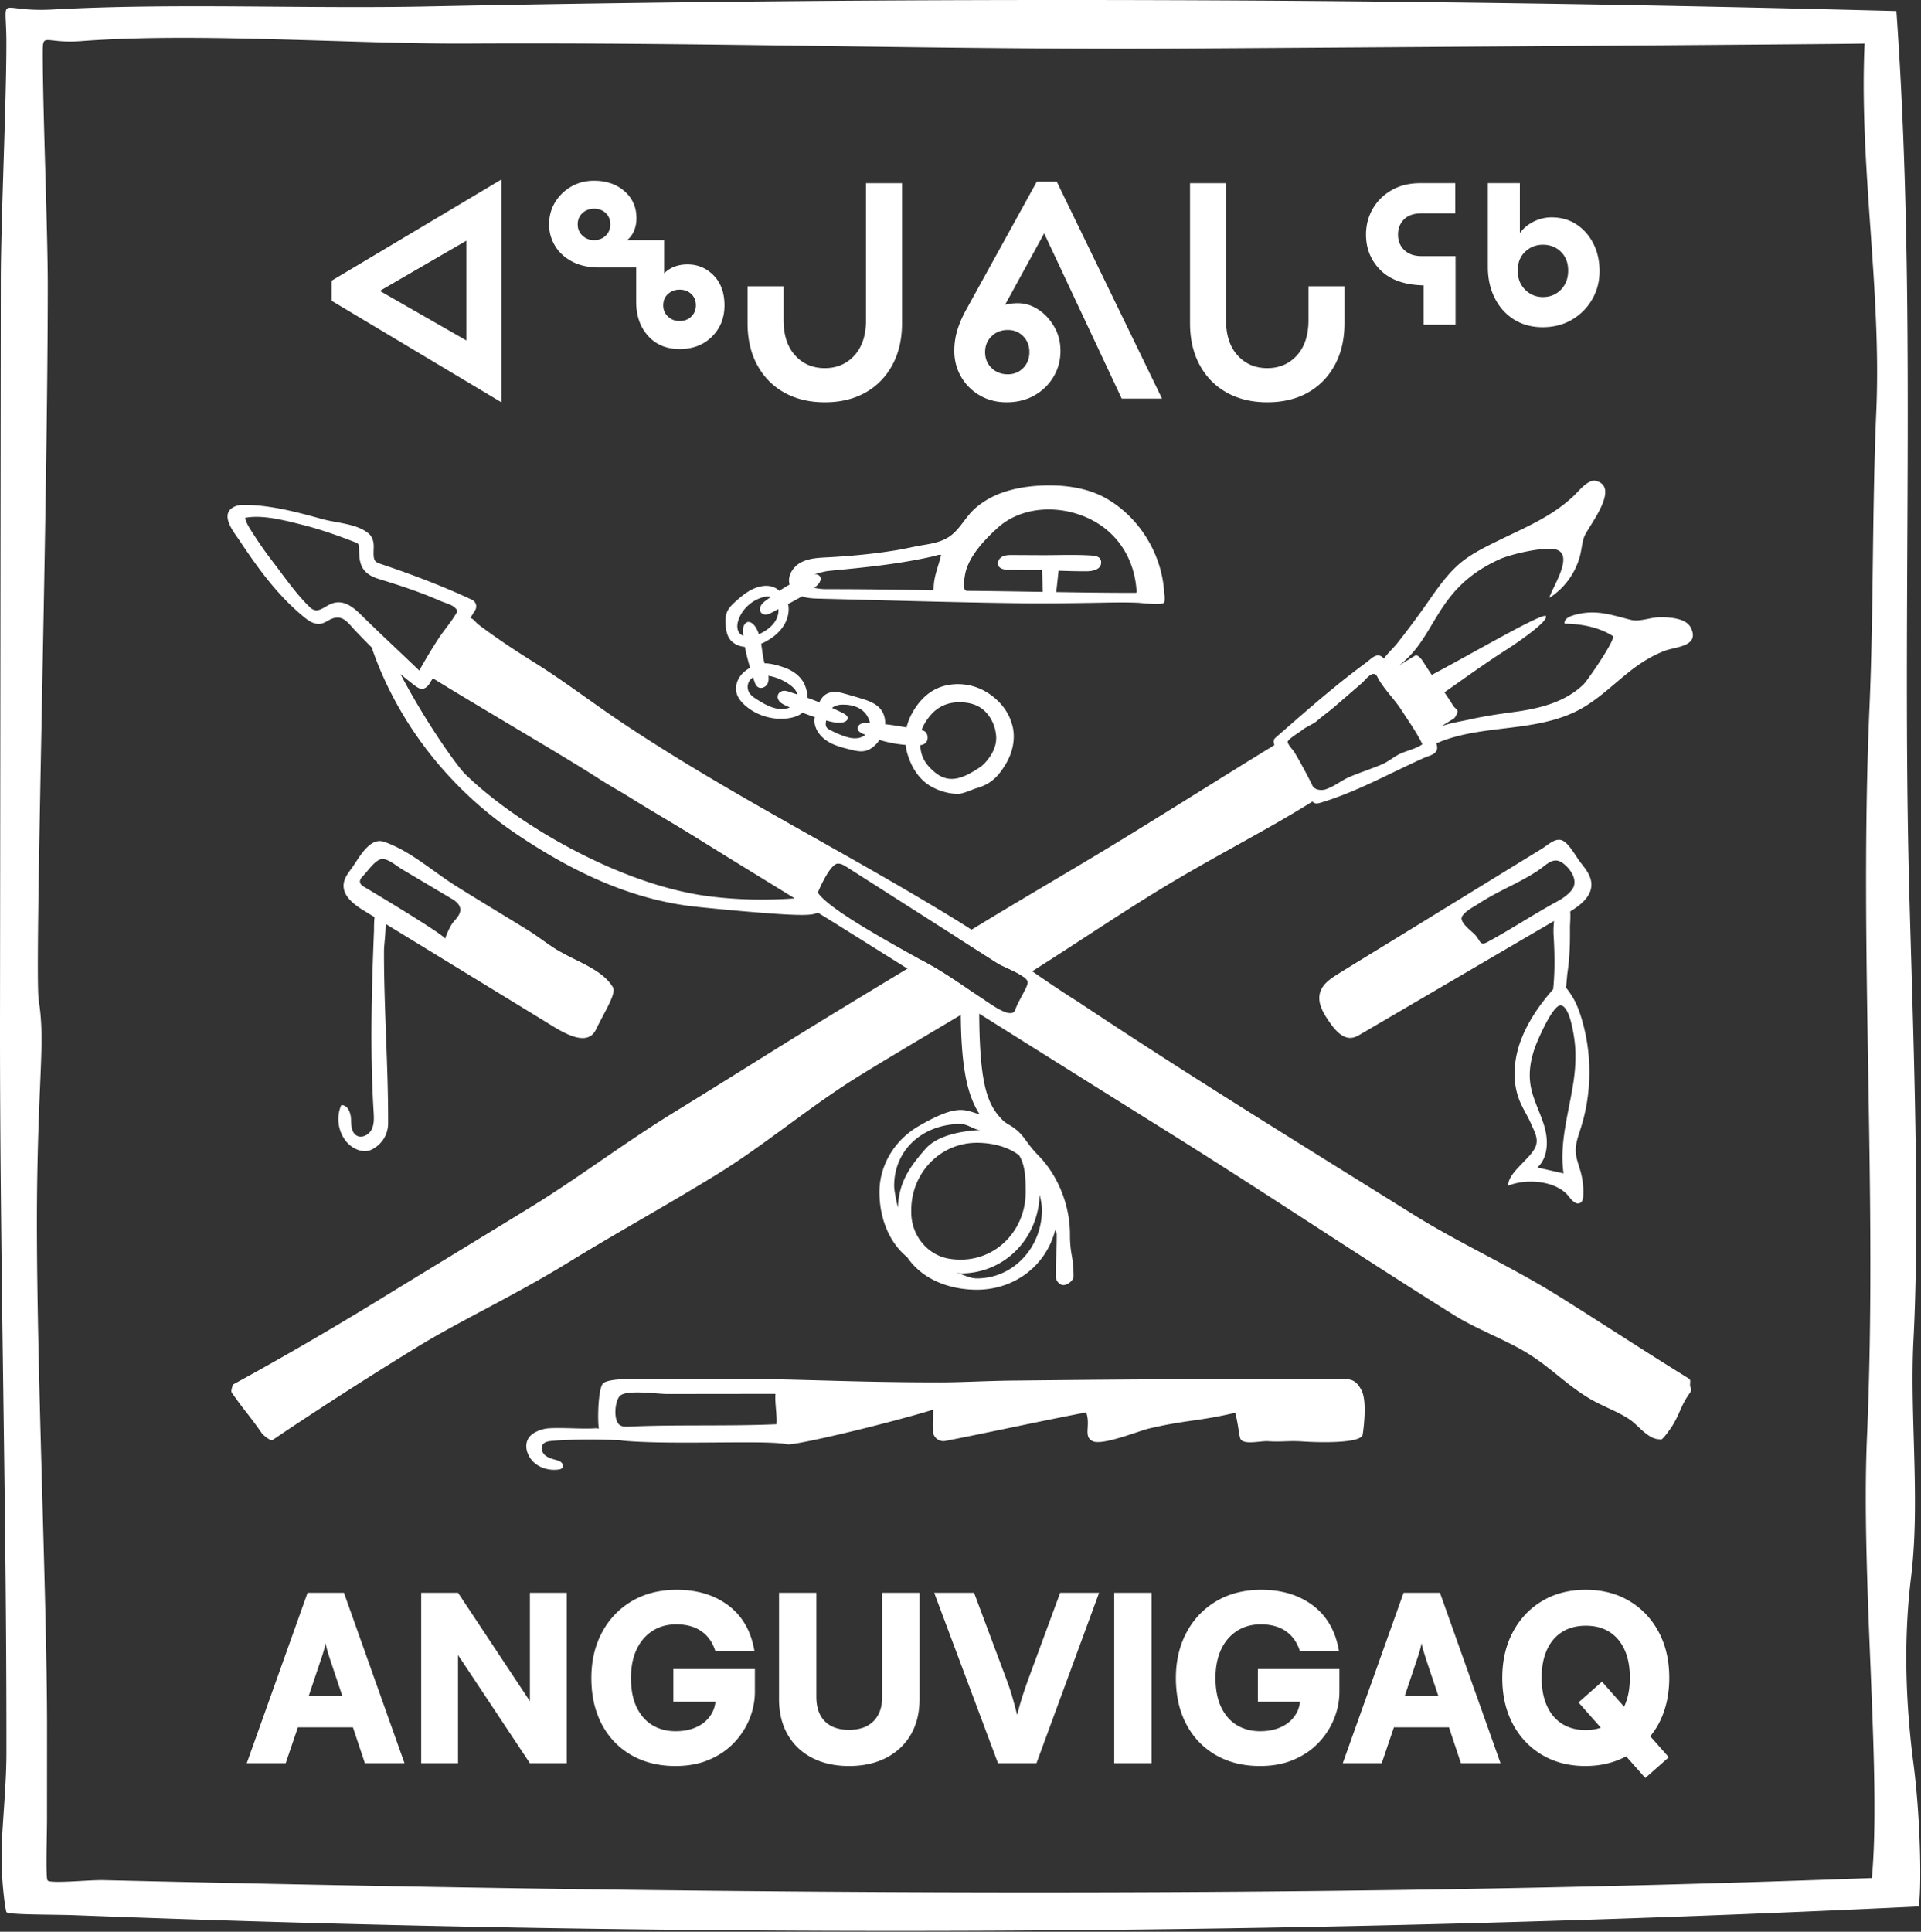
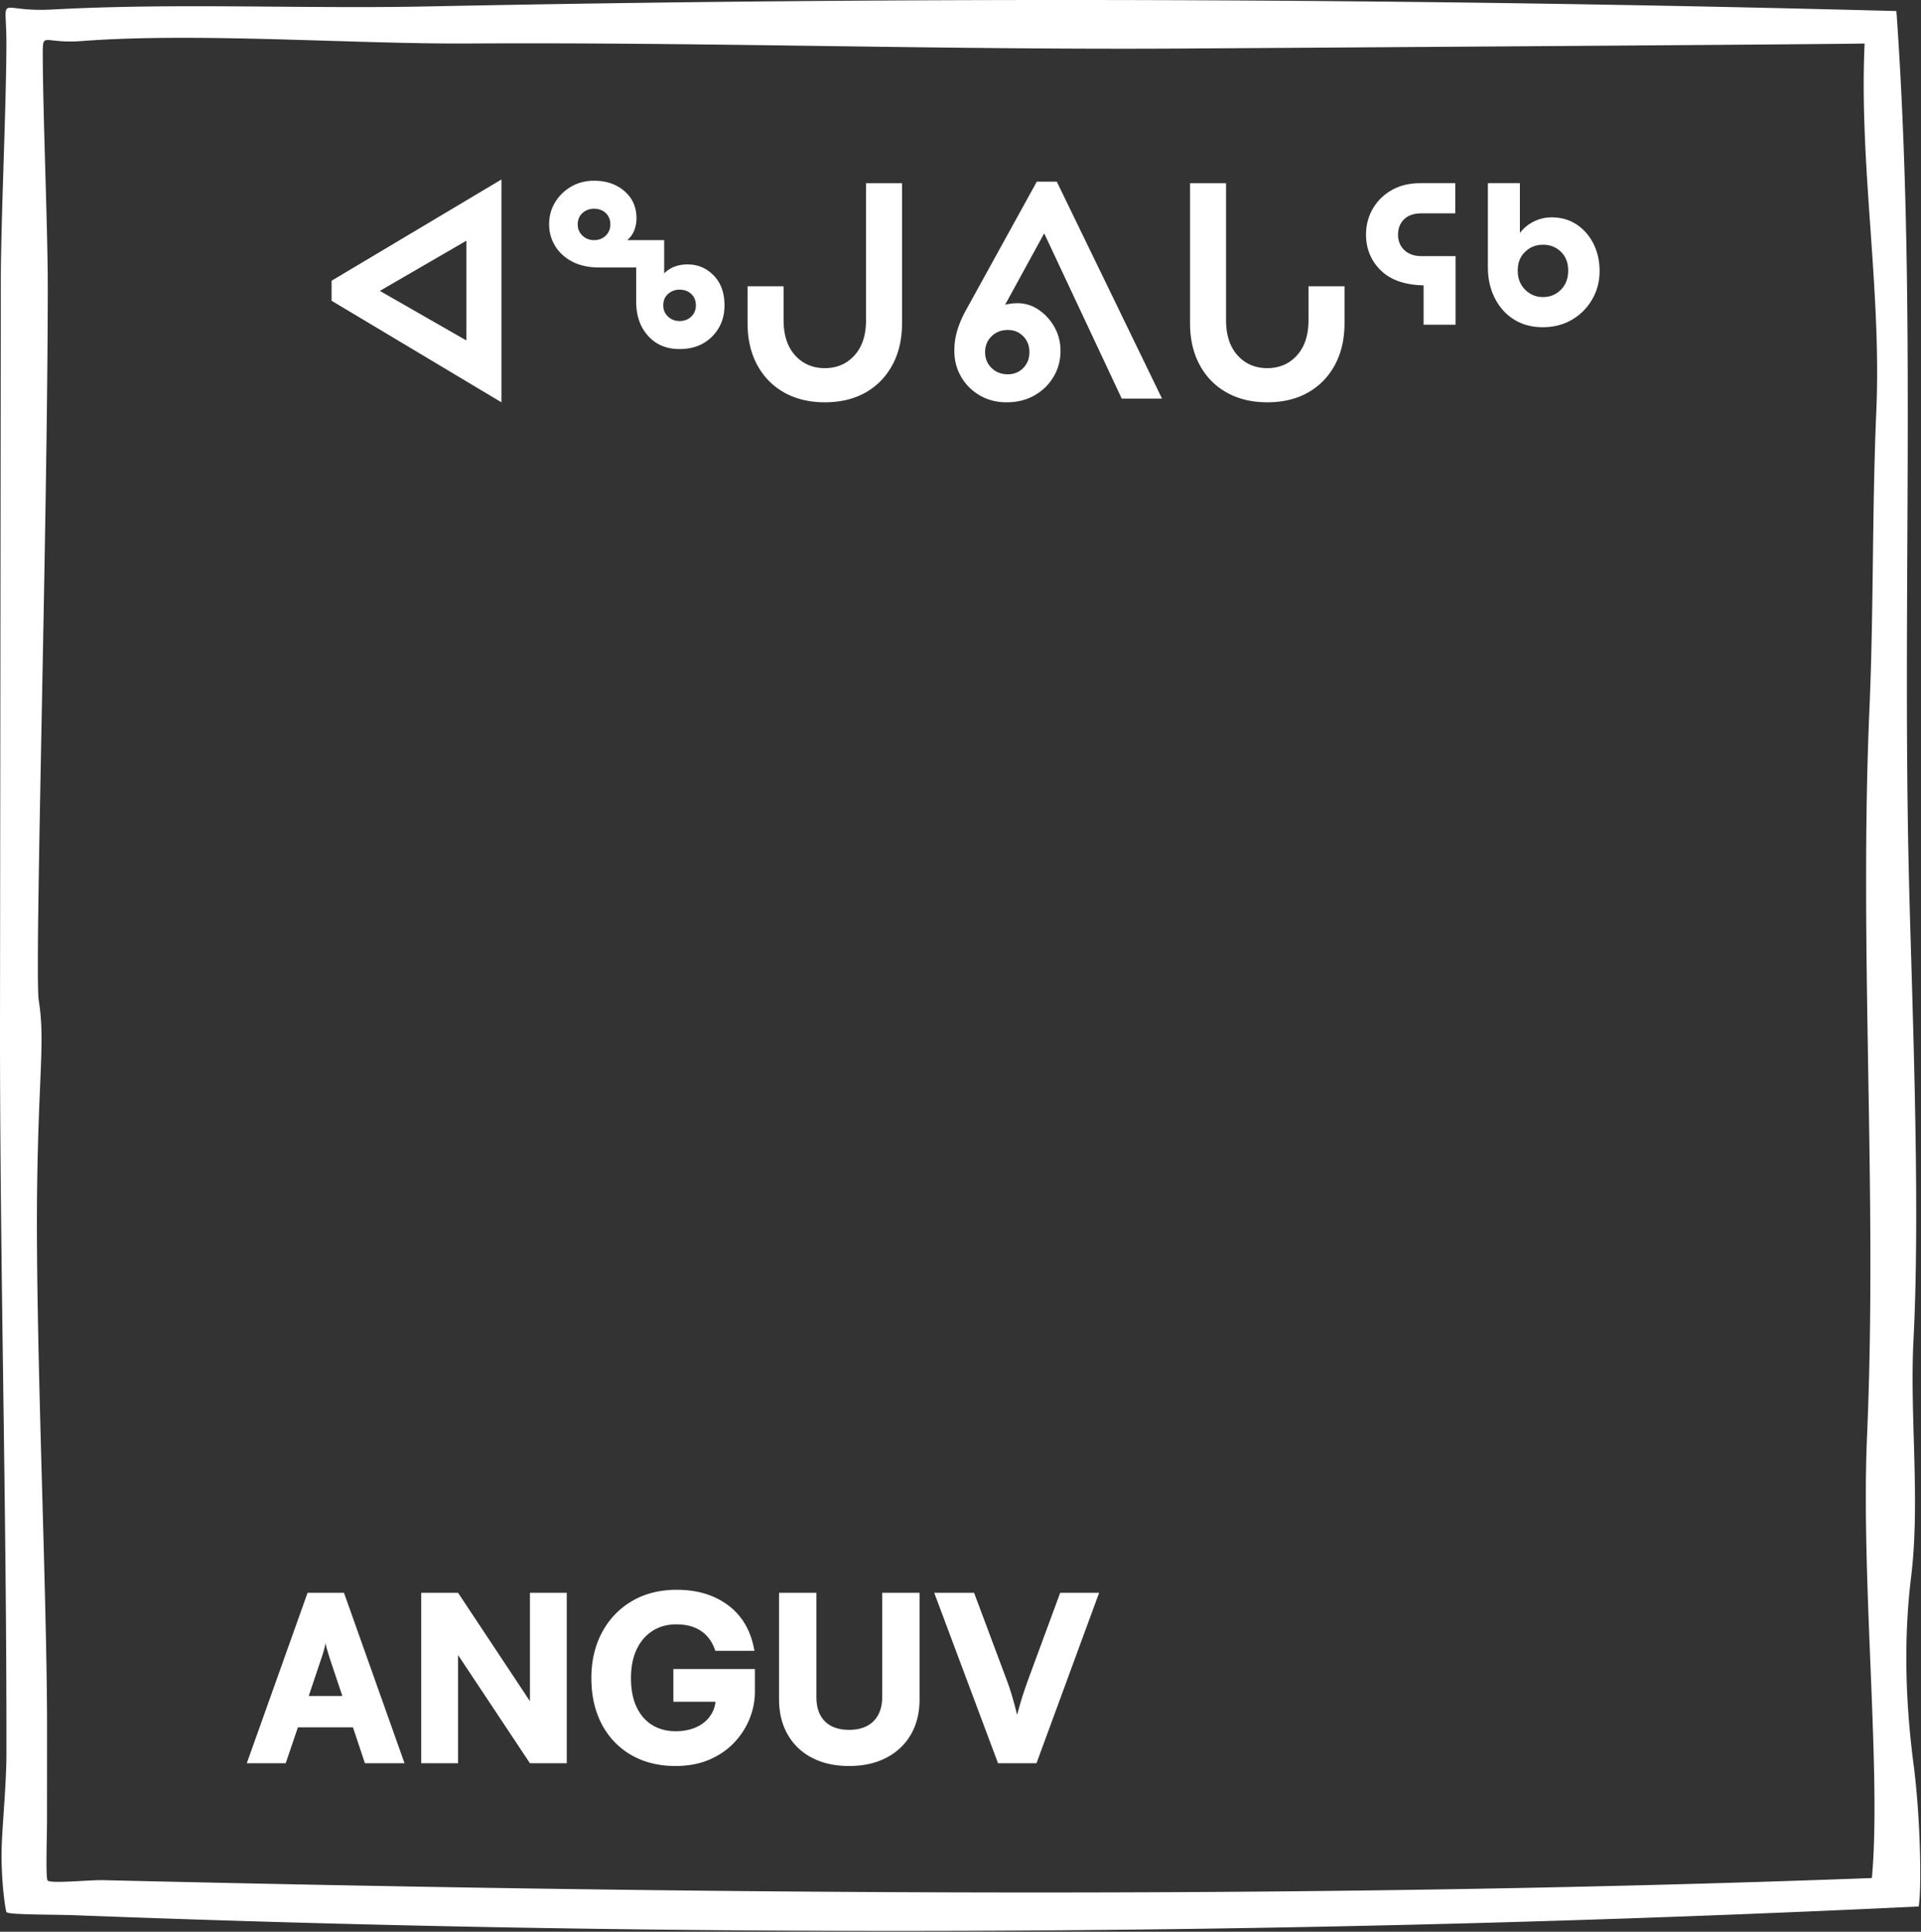
<svg xmlns="http://www.w3.org/2000/svg" viewBox="0 0 1097 1103" xml:space="preserve" style="fill-rule:evenodd;clip-rule:evenodd;stroke-linejoin:round;stroke-miterlimit:2">
  <rect x="0" y="0" width="1097" height="1103" fill="#333333" stroke="none" />
  <path d="M1071.48 234.842c-2.45 56.579-1.46 113.058-3.91 169.637-6.03 138.834 4.64 276.842-1.39 415.675-3.57 82.384 8.29 192.596 2.77 252.176-334.65 12.51-675.104 9.05-1009.891 1.22-8.471-.19-30.159 2.14-31.867.17-1.188-1.37-.346-24.82-.342-35.05l.025-51.866c.038-77.195-6.766-223.25-5.671-308.441.855-66.184 4.609-84.059.925-107.15-2.512-15.746 5.084-270.271 5.15-407.446.017-33.333-2.85-100.079-2.85-133.396 0-12.471.663-5.304 22.109-6.929 66.283-5.017 154.575 1.775 221.058 1.387 136.675-.795 269.896 3.68 406.571 2.884 33.871-.196 390.633-2.538 390.633-2.884-3.2 69.825 9.71 140.18 6.68 210.013m21.25 772.368c-4.59-35.176-5.71-71.481-1.39-106.689 5.34-43.55-.88-91.975 1.39-135.787 4.15-80.367-1.23-200.925-2.77-270.192-3.61-162.667 4.53-325.933-7-488.233a17945.228 17945.228 0 0 0-839.376-2.625C173.425 5.109 100.059 1.6 29.984 5.429-2.641 7.213 3.688-5.033 3.654 24.829 3.617 60 .5 125.609.463 160.784.309 300.888.154 440.996.004 581.104-.15 721.213 3.829 860.959 3.675 1001.06c-.016 16.15-1.804 34.37-2.596 50.49-.937 19.07 1.855 38.25 2.575 40.18.634 1.69 26.509 1.35 39.417 1.85a12247.383 12247.383 0 0 0 1052.609-5c1.67-9.32 1.2-49.5-2.95-81.37" style="fill:#fff;fill-rule:nonzero" />
  <path d="m216.938 166.096 49.375 28.292v-56.934l-49.375 28.642Zm-27.583 5.625v-11.425l96.987-57.808v127.216l-96.987-57.983ZM426.911 184.545v-21.087h20.559v19.329c0 8.554 2.196 15.262 6.587 20.121 4.392 4.862 10.046 7.291 16.954 7.291 6.913 0 12.567-2.429 16.959-7.291 4.391-4.859 6.587-11.567 6.587-20.121v-78.188h20.559v79.946c0 9.138-1.842 17.104-5.534 23.896-3.691 6.796-8.816 12.038-15.375 15.729-6.562 3.692-14.291 5.534-23.196 5.534-8.783 0-16.487-1.842-23.104-5.534-6.621-3.691-11.771-8.933-15.462-15.729-3.692-6.792-5.534-14.758-5.534-23.896m-48.145-10.187c0 2.575.904 4.716 2.725 6.412 1.812 1.7 4.012 2.546 6.587 2.546 2.692 0 4.917-.846 6.675-2.546 1.758-1.696 2.638-3.837 2.638-6.412 0-2.696-.88-4.863-2.638-6.504-1.758-1.638-3.983-2.463-6.675-2.463-2.575 0-4.775.825-6.587 2.463-1.821 1.641-2.725 3.808-2.725 6.504m-48.846-46.213c0 2.575.904 4.717 2.721 6.413 1.816 1.7 4.012 2.546 6.591 2.546 2.696 0 4.921-.846 6.679-2.546 1.75-1.696 2.63-3.838 2.63-6.413 0-2.696-.88-4.862-2.63-6.504-1.758-1.637-3.983-2.462-6.679-2.462-2.579 0-4.775.825-6.591 2.462-1.817 1.642-2.721 3.808-2.721 6.504m33.383 44.104v-19.508h-20.908c-6.209 0-11.45-1.137-15.729-3.425-4.275-2.283-7.525-5.3-9.75-9.05-2.23-3.746-3.338-7.787-3.338-12.121 0-4.683 1.142-8.904 3.425-12.65 2.283-3.75 5.358-6.733 9.225-8.966 3.867-2.221 8.2-3.334 13.004-3.334 7.029 0 12.825 1.992 17.396 5.971 4.567 3.983 6.85 9.142 6.85 15.463 0 2.345-.408 4.6-1.229 6.766-.821 2.171-2.167 4.071-4.042 5.709h21.084v18.979c3.4-3.396 7.85-5.1 13.354-5.1 5.858 0 10.837 2.112 14.937 6.329s6.15 9.9 6.15 17.046c0 7.146-2.371 13.087-7.116 17.833-4.746 4.746-10.925 7.117-18.538 7.117-7.496 0-13.504-2.521-18.012-7.559-4.509-5.033-6.763-11.533-6.763-19.5M562.556 201.061c0 3.633 1.229 6.654 3.691 9.05 2.459 2.404 5.563 3.604 9.309 3.604 3.516 0 6.441-1.2 8.787-3.604 2.342-2.396 3.513-5.417 3.513-9.05 0-3.629-1.171-6.646-3.513-9.046-2.346-2.4-5.271-3.604-8.787-3.604-3.746 0-6.85 1.204-9.309 3.604-2.462 2.4-3.691 5.417-3.691 9.046m-17.571-.7c0-4.1.554-7.996 1.671-11.687 1.108-3.688 2.72-7.467 4.829-11.33l40.591-73.625h11.417l60.096 123.875h-23.017l-44.279-94.354-22.317 40.763a29.682 29.682 0 0 1 7.205-.879c4.216 0 8.17 1.233 11.858 3.691 3.692 2.459 6.708 5.742 9.05 9.838 2.346 4.104 3.517 8.671 3.517 13.708 0 5.388-1.317 10.308-3.955 14.758-2.637 4.45-6.266 7.996-10.891 10.634-4.634 2.633-9.929 3.95-15.904 3.95-5.742 0-10.867-1.317-15.375-3.95-4.509-2.638-8.055-6.184-10.63-10.634-2.579-4.45-3.866-9.37-3.866-14.758M679.581 184.545v-79.946h20.562v78.188c0 8.554 2.192 15.262 6.588 20.121 4.391 4.862 10.041 7.291 16.954 7.291 6.908 0 12.566-2.429 16.954-7.291 4.396-4.859 6.592-11.567 6.592-20.121v-19.329h20.558v21.087c0 9.138-1.846 17.104-5.533 23.896-3.692 6.796-8.817 12.038-15.38 15.729-6.558 3.692-14.287 5.534-23.191 5.534-8.784 0-16.488-1.842-23.104-5.534-6.621-3.691-11.775-8.933-15.463-15.729-3.692-6.792-5.537-14.758-5.537-23.896M866.71 154.499c0 4.455 1.404 8.084 4.217 10.892 2.812 2.813 6.208 4.221 10.192 4.221 4.095 0 7.525-1.408 10.279-4.221 2.75-2.808 4.129-6.437 4.129-10.892 0-4.45-1.379-8.02-4.129-10.716-2.754-2.696-6.184-4.042-10.279-4.042-3.984 0-7.38 1.346-10.192 4.042-2.813 2.696-4.217 6.266-4.217 10.716m-17.046-1.933v-47.971h18.275v28.467c2.109-2.808 4.771-5.008 7.996-6.588 3.217-1.579 6.588-2.37 10.104-2.37 5.388 0 10.13 1.345 14.234 4.041 4.096 2.692 7.321 6.354 9.662 10.984 2.342 4.625 3.513 9.866 3.513 15.72 0 5.859-1.404 11.217-4.217 16.08-2.812 4.862-6.65 8.729-11.508 11.6-4.863 2.866-10.454 4.304-16.779 4.304-6.209 0-11.659-1.467-16.342-4.396-4.688-2.925-8.346-7-10.983-12.213-2.634-5.212-3.955-11.095-3.955-17.658m-69.579-18.625c0-5.387 1.288-10.304 3.867-14.762 2.575-4.446 6.175-7.992 10.804-10.625 4.629-2.638 10.046-3.959 16.254-3.959h20.029v17.221h-19.15c-4.454 0-7.82 1.146-10.104 3.429-2.283 2.284-3.425 5.184-3.425 8.696 0 3.633 1.2 6.588 3.6 8.871 2.4 2.287 5.713 3.433 9.929 3.433h19.325v39.179h-18.27v-22.491c-10.78-.229-18.95-3.104-24.513-8.609-5.562-5.504-8.346-12.3-8.346-20.383M176.303 968.377l6.971-20.779a86.585 86.585 0 0 0 1.641-5.192c.484-1.717.813-3.137.988-4.279.175 1.142.529 2.587 1.054 4.342a374.982 374.982 0 0 0 1.579 5.129l6.967 20.779h-19.2Zm-.659-58.921-34.72 97.324h22.225l6.975-20.511h31.433l6.837 20.511h22.621l-34.587-97.324h-20.784ZM302.619 971.35l-41.038-61.891H240.54v97.321h21.041v-61.776l41.038 61.776h21.042v-97.321h-21.042v61.891ZM384.532 971.669h24.059c-.234 1.916-.675 3.712-1.434 5.325-1.758 3.729-4.496 6.575-8.225 8.55-3.725 1.975-8.087 2.958-13.087 2.958-4.996 0-9.4-1.138-13.213-3.417-3.816-2.283-6.821-5.679-9.016-10.196-2.188-4.516-3.288-10.104-3.288-16.77 0-6.313 1.075-11.746 3.225-16.309 2.146-4.558 5.171-8.087 9.079-10.587 3.896-2.5 8.434-3.746 13.609-3.746 5.7 0 10.433 1.292 14.204 3.875 3.771 2.587 6.446 6.337 8.025 11.246h22.358c-1.929-11.221-6.862-19.834-14.796-25.846-7.937-6-17.779-9.008-29.525-9.008-9.825 0-18.396 2.175-25.716 6.512-7.321 4.342-13 10.304-17.03 17.888-4.037 7.583-6.05 16.241-6.05 25.975 0 10.087 1.992 18.895 5.98 26.437 3.991 7.542 9.604 13.396 16.837 17.564 7.238 4.16 15.629 6.24 25.188 6.24 7.275 0 13.72-1.2 19.333-3.62 5.612-2.4 10.346-5.651 14.204-9.726 3.858-4.079 6.796-8.637 8.813-13.683 2.016-5.042 3.025-10.146 3.025-15.317v-13.02h-46.559v18.675ZM503.807 968.771c0 5.967-1.646 10.613-4.933 13.946-3.288 3.329-7.954 4.996-14.004 4.996-5.967 0-10.567-1.621-13.809-4.867-3.25-3.241-4.866-7.933-4.866-14.075v-59.312h-21.313v60.762c0 7.717 1.646 14.446 4.934 20.188 3.291 5.742 7.933 10.171 13.945 13.281 6.005 3.12 13.042 4.67 21.109 4.67 8.154 0 15.254-1.58 21.304-4.73 6.054-3.16 10.721-7.584 14.012-13.284 3.288-5.7 4.93-12.408 4.93-20.125v-60.762h-21.309v59.312ZM587.291 958.648a288.218 288.218 0 0 0-3.092 8.941c-1.008 3.071-2.129 6.93-3.354 11.575-1.054-4.208-2.062-7.933-3.025-11.179a133.764 133.764 0 0 0-3.154-9.337l-18.417-49.192h-22.754l36.434 97.324h21.962l35.775-97.324h-22.229l-18.146 49.192Z" style="fill:#fff;fill-rule:nonzero" />
-   <path style="fill:#fff" d="M636.296 909.459H657.6v97.325h-21.304z" />
-   <path d="M718.338 971.669h24.058c-.233 1.916-.675 3.712-1.433 5.325-1.759 3.729-4.496 6.575-8.225 8.55-3.725 1.975-8.088 2.958-13.088 2.958-4.996 0-9.4-1.138-13.212-3.417-3.817-2.283-6.821-5.679-9.017-10.196-2.187-4.516-3.287-10.104-3.287-16.77 0-6.313 1.075-11.746 3.225-16.309 2.145-4.558 5.17-8.087 9.079-10.587 3.896-2.5 8.433-3.746 13.608-3.746 5.7 0 10.433 1.292 14.204 3.875 3.771 2.587 6.446 6.337 8.025 11.246h22.359c-1.93-11.221-6.863-19.834-14.796-25.846-7.938-6-17.779-9.008-29.525-9.008-9.825 0-18.396 2.175-25.717 6.512-7.321 4.342-13 10.304-17.029 17.888-4.038 7.583-6.05 16.241-6.05 25.975 0 10.087 1.992 18.895 5.979 26.437 3.992 7.542 9.604 13.396 16.838 17.564 7.237 4.16 15.629 6.24 25.187 6.24 7.275 0 13.721-1.2 19.333-3.62 5.613-2.4 10.346-5.651 14.205-9.726 3.858-4.079 6.795-8.637 8.812-13.683 2.017-5.042 3.025-10.146 3.025-15.317v-13.02h-46.558v18.675ZM802.196 968.377l6.971-20.779a90.379 90.379 0 0 0 1.642-5.192c.483-1.717.812-3.137.991-4.279.175 1.142.525 2.587 1.05 4.342a374.982 374.982 0 0 0 1.579 5.129l6.967 20.779h-19.2Zm-.658-58.921-34.721 97.324h22.229l6.971-20.511h31.433l6.838 20.511h22.625l-34.596-97.324h-20.779ZM905.639 987.843c-5.263 0-9.78-1.183-13.546-3.55-3.771-2.367-6.667-5.787-8.684-10.258-2.016-4.475-3.025-9.821-3.025-16.046s1.009-11.554 3.025-15.979c2.017-4.429 4.913-7.829 8.684-10.192 3.766-2.371 8.283-3.554 13.546-3.554 5.262 0 9.754 1.183 13.479 3.554 3.729 2.363 6.6 5.763 8.621 10.192 2.012 4.425 3.02 9.754 3.02 15.979 0 6.142-1.008 11.442-3.02 15.912-.092.2-.205.371-.3.563l-12.592-14.242-13.417 11.842 12.767 14.437c-2.592.859-5.421 1.342-8.558 1.342m41.562-3.617c4.029-7.583 6.05-16.329 6.05-26.237 0-9.908-2.021-18.633-6.05-26.171-4.033-7.546-9.625-13.442-16.771-17.692-7.146-4.254-15.454-6.383-24.921-6.383-9.383 0-17.65 2.129-24.791 6.383-7.15 4.25-12.742 10.171-16.771 17.755-4.038 7.587-6.05 16.329-6.05 26.237 0 9.913 1.996 18.638 5.983 26.175 3.992 7.542 9.554 13.438 16.7 17.697 7.15 4.25 15.413 6.37 24.796 6.37 8.742 0 16.467-1.89 23.267-5.52l10.933 12.36 13.413-11.83-10.584-11.977c1.763-2.217 3.404-4.554 4.796-7.167M579.845 576.416c-1.871 5.741-12.375-1.992-17.254-5.134-10.634-6.854-20.821-14.45-31.9-20.558-29.55-16.3-57.517-32.1-63.655-41.029 1.334-3.354 7.238-16.45 11.434-16.571 1.891-.05 3.608 1.004 5.2 2.017 22.904 14.608 45.808 29.22 68.712 43.829 5.804 3.704 11.613 7.408 17.421 11.108 3.475 2.217 17.013 6.933 17.079 10.85.042 2.683-5.466 10.671-7.037 15.488m-51.2 79.458c-8.959 10.137-15.409 19.133-15.875 33.654-.65-2.787-2.142-9.425-2.142-12.404 0-21.071 16.908-35.354 37.979-35.354 4.188 0 7.742 3.604 11.717 3.416-11.342.534-24.933 3.059-31.679 10.688m53.3 3.746c3.687 5.875 3.771 13.725 3.771 21.158 0 21.071-16.042 38.458-37.109 38.458a43.01 43.01 0 0 1-5.921-.42c-12.883-1.817-22.195-13.3-22.287-26.309 0-.521-.004-1.046-.004-1.571 0-21.07 16.425-38.429 37.496-38.429 8.67 0 17.633 2.225 24.054 7.113m11.779 22.566c.65 2.788 1.279 5.767 1.279 8.75 0 21.067-16.042 39.009-37.112 39.009-4.192 0-7.942-2.167-11.717-3.417.9.05 1.517.579 2.433.579 25.159 0 44.321-19.954 45.117-44.921m-189.15-170.45c-49.967-6.433-109.25-40.75-139.042-69.845-4.025-3.934-21.675-28.18-36.821-57 2.725 2.287 5.492 4.533 8.367 6.67 1.163.863 2.442 1.755 3.888 1.75 1.883-.033 3.391-1.491 4.354-3.054.616-.996 1.246-1.996 1.862-2.991 26 16.137 75.384 44.775 94.367 57.079 6.108 3.962 12.512 7.437 18.687 11.291 12.68 7.917 25.667 15.334 38.342 23.25 18.367 11.467 36.854 22.746 55.296 34.096-16.429 1.179-32.958.859-49.3-1.246M206.503 351.353c-3.487-3.45-7.775-7.254-12.787-7.437-.988-.038-2 .066-3.042.341-5.5 1.45-8.963 7.084-13.821 2.375-7.833-7.604-14.812-17.771-21.458-26.433a205.916 205.916 0 0 1-10.184-14.483c-1.766-2.759-4.733-6.934-5.204-10.042 9.934-1.942 22.717 1.487 32.367 3.9 10.467 2.621 20.662 6.221 30.704 10.142.571.225 1.175.475 1.529.979.338.487.379 1.116.404 1.712.213 4.667-.083 9.425 3.063 13.263 2.087 2.55 5.237 3.983 8.387 4.95 11.946 3.662 23.696 7.5 35.155 12.558 2.254.996 6.42 2.033 8.154 3.771 1.996 2.004 1.612 1.958-.146 4.771-2.833 4.537-6.396 8.571-9.313 13.054a301.148 301.148 0 0 0-10.879 18.112c-10.921-10.566-22.116-20.85-32.929-31.533M965.32 791.974c-.584-1.221.483-3.979-.667-4.688-25.162-15.525-49.862-31.787-74.946-47.445-27.029-16.875-55.837-29.646-82.866-46.521-63.771-39.817-129.138-79.942-191.45-121.484-23.463-14.65-46.275-32.366-69.85-46.837-63.846-39.183-129.588-71.642-191.363-113.079-15.983-10.721-32.467-23.313-48.787-33.504-11.025-6.88-21.73-13.942-32.109-21.767-1.512-1.142-2.858-3.383-4.691-3.783.916-1.467 1.825-2.938 2.741-4.405a4.17 4.17 0 0 0-1.762-5.979c-14.888-7-32.384-13.871-52.004-20.433-3.859-1.288-4.459-2-4.15-8.946.141-3.208-.384-6.383-2.971-8.546-6.692-5.591-18.096-5.887-26.317-8.154-14.2-3.912-29.104-7.95-43.921-8.121-2.033-.021-4.129.046-5.996.863-9.575 4.171-.483 14.854 2.825 19.829 10.609 15.946 21.763 31.275 36.717 43.462 2.333 1.905 5.125 3.83 8.271 3.805 3.237-.03 5.242-2.238 8.221-3.205 5.741-1.87 8.696 2.842 12.133 6.48a485.016 485.016 0 0 0 10.121 10.395c.112.725.346 1.45.592 2.138 15.245 42.554 44.512 79.021 81.812 104.171 32.954 22.216 65.067 36.816 99.488 41.183 3.712.475 39.345 4.079 56.808 4.85 8.954.396 13.579.175 15.779-1.192 2.313 1.434 4.642 2.842 6.95 4.284 25.363 15.837 50.683 31.733 76.008 47.629-.758.65-1.283 1.479-1.283 2.433 0 33.592 3.592 49.784 10.783 60.842-8.395-2.246-12.058-6.558-35.054 6.887-13.166 7.7-21.95 21.642-22.141 36.892-.192 14.813 5.216 29.175 15.883 37.863 8.367 12.42 23.696 18.529 39.767 18.529 21.77 0 39.716-14.079 44.775-34.309.041.875.808 1.842.808 2.717 0 12.004-.575 12.004-.575 24.008 0 2.305 2.092 4.938 4.392 4.938 2.304 0 5.783-2.633 5.783-4.938 0-12.004-2.046-12.004-2.046-24.008 0-16.779-6.883-33.579-17.733-44.746-5.534-5.7-6.334-7.733-9.463-11.571-2.133-2.612-4.816-4.72-7.754-6.379-1.242-.704-2.612-1.633-3.733-2.787-8.4-8.642-12.904-19.592-13.142-60.567 35.938 22.554 71.871 45.113 107.858 67.579 54.946 34.304 108.725 70.467 163.667 104.771 12.613 7.875 29.55 14.033 42.158 21.908 13.071 8.163 21.871 17.85 35.15 25.7 7.234 4.28 15.488 7.038 22.492 11.684 4.988 3.308 10.438 11.196 16.829 11.371.596.016 1.025.266 1.496.062 1.246-.546 5.292-6.346 6.013-7.496 4.625-7.412 4.666-11.05 9.616-18.229 1.154-1.679 1.721-2.321.838-4.154M648.919 338.337c-.159.159-.409.167-.634.167-15.029 0-30.062-.196-45.096-.429.446-4.071.888-8.142 1.334-12.213 5.271.171 10.55.346 15.825.321 3.35-.012 8.729-.808 8.475-5.358-.184-3.209-3.496-3.513-6.084-3.671-9.333-.563-18.825-.129-28.175-.171-5.454-.025-10.908-.054-16.362-.079-2.021-.008-4.142.004-5.917.971-1.775.962-3.025 3.216-2.175 5.05.942 2.029 3.634 2.366 5.867 2.412 6.367.138 12.733.204 19.1.2.142 4.142.287 8.284.429 12.421-14.283-.229-28.567-.475-42.85-.612-.442-.005-.912-.017-1.279-.263-1.858-1.229-.292-9.433.279-11.35 2.796-9.362 10.925-17.862 18.029-24.308 14.954-13.571 38.913-13.275 55.867-3.404 14.542 8.462 22.562 23.125 23.512 39.654.017.233.017.496-.145.662m-115.717-2.675c-.004.496-.058 1.096-.5 1.313-.188.091-.408.091-.617.087a2812.241 2812.241 0 0 0-60.716-.675c-1.384-.012-4.138-.204-6.4-.783.529-.438 1.091-.838 1.595-1.304 1.488-1.375 3.175-3.963 1.18-5.721-.725-.642-1.709-.733-2.709-.625 2.484-.913 6.738-1.838 8.334-1.992 20.22-1.946 39.829-3.821 59.637-8.329 1.433-.329 3-1.1 4.438-.779-1.459 6.362-4.184 12.108-4.242 18.808m-91.317 20.217c-1.887 2.412-4.466 4.204-7.179 5.629-.429.225-.871.425-1.312.625-.488-1.429-1.1-2.817-1.909-4.092-1.441-2.266-4.508-4.579-6.483-1.208-.792 1.35-.779 3.017-.679 4.579.037.55.15 1.088.2 1.634-.884-.359-1.684-.884-2.275-1.63-1.646-2.058-1.363-5.066-.496-7.554.804-2.312 2.071-4.45 3.662-6.304 2.805-3.254 6.63-5.654 10.809-6.671 1.562-.379 2.721-.487 3.908.025-.825.604-1.687 1.163-2.508 1.779-1.188.9-2.409 1.85-3.104 3.171-.7 1.317-.73 3.113.329 4.163.787.783 2.012.991 3.112.808 1.096-.187 2.104-.712 3.088-1.229 1.166-.608 2.329-1.221 3.491-1.829.217 2.891-.862 5.808-2.654 8.104m-3.958 35.108c1.025-1.454 1.162-3.35.871-5.121 4.571.767 8.958 2.638 12.646 5.446 1.604 1.217 3.141 2.709 3.695 4.646.05.179.055.363.088.546-.563-.175-1.113-.388-1.679-.55-1.992-.583-4.817-2.021-6.909-1.346-2.795.9-3.295 3.875-1.404 5.967 1.013 1.116 2.409 1.787 3.775 2.416.667.309 1.342.588 2.009.884-.138.071-.271.158-.413.221-3.133 1.312-6.75.812-9.946-.338-3.137-1.129-6.025-2.85-8.821-4.667-1.495-.97-3.016-2.02-3.95-3.541-1.245-2.029-1.216-4.771.075-6.771a6.198 6.198 0 0 1 2.113-2c.208.65.408 1.3.617 1.946.437 1.362.958 2.837 2.17 3.604 1.63 1.025 3.955.233 5.063-1.342m33.808 20.754c.021-.125.046-.25.067-.375.554.146 1.096.321 1.65.455 2.579.625 5.271 1.141 7.875.629 1.25-.246 2.646-.971 2.754-2.238.113-1.325-1.233-2.262-2.412-2.883-2.138-1.125-4.338-2.117-6.525-3.138 1.512-1.17 3.462-1.754 5.366-1.829 5.525-.225 11.625 1.275 14.721 6.454.742 1.242 1.325 2.63 1.571 4.059-.508-.021-1.017-.063-1.521-.075-1.237-.034-2.525-.029-3.646.491-1.125.521-2.033 1.709-1.829 2.93.225 1.329 1.571 2.12 2.792 2.691.521.242 1.075.409 1.6.642-1.125.908-2.484 1.554-3.875 1.817-3.125.591-6.329-.296-9.317-1.421a59.553 59.553 0 0 1-7.037-3.171c-.78-.413-1.592-.883-2.034-1.679-.546-.992-.383-2.229-.2-3.359m74.329-10.691c5.646-.342 11.484.679 15.721 4.437 4.234 3.75 6.754 9.371 7.096 15.021.342 5.646-2.458 10.667-6.212 14.9-1.346 1.521-2.8 2.558-4.434 3.596-7.771 4.925-15.804 8.921-24.158 2.129-7.167-5.829-8.217-10.896-8.575-15.637.942-.13 1.85-.375 2.621-.921 1.708-1.217 1.975-3.559 1.229-5.384-.625-1.516-1.75-1.991-3.058-2.275 1.112-3.195 3.083-6.241 5.445-8.908 3.755-4.237 8.675-6.617 14.325-6.958m118.78-62.388c-1.138-22.008-13.984-43.141-33.138-54.096-11.6-6.633-26.221-8.07-39.329-7.187-6.846.462-13.717 1.662-20.196 3.967-6.083 2.166-12.658 5.983-17.15 10.687-4.367 4.571-7.354 10.463-12.608 14.163-4.388 3.095-9.742 4.133-14.938 4.975-5.287.854-10.462 2.154-15.733 3.012-13.033 2.117-26.196 3.358-39.379 4.05-5.171.271-10.554.513-15.104 2.983-4.463 2.421-7.788 7.717-6.342 12.546a92.944 92.944 0 0 0-4.942 2.992c-.287.187-.554.408-.841.6-.546-.433-1.08-.875-1.688-1.258-3.929-2.475-8.987-1.771-13.104.058-3.879 1.725-7.196 4.492-10.346 7.337-1.829 1.655-3.667 3.409-4.683 5.655-1.079 2.383-1.138 5.095-.946 7.704.208 2.808.717 5.704 2.337 8.008 1.942 2.758 5.288 4.225 8.667 4.504.754 4.009 1.796 7.971 2.979 11.9-1.571.913-3.041 1.959-4.171 3.092-2.837 2.833-4.525 7.012-3.658 10.929.692 3.104 2.854 5.688 5.271 7.754 6.846 5.863 16.354 8.475 25.233 6.942 2.604-.45 5.296-1.358 7.238-3.058 2.333.916 4.687 1.77 7.066 2.545-.108.713-.229 1.425-.216 2.146.079 4.746 3.316 8.984 7.312 11.546 3.996 2.558 8.696 3.733 13.304 4.867 2.655.654 5.413 1.312 8.092.775 2.942-.588 5.446-2.563 7.367-4.871.379-.454.716-.942 1.058-1.429a71.92 71.92 0 0 0 14.925 2.833c.188 1.579.471 3.167.929 4.754 2.271 7.879 6.704 15.154 13.884 19.117 4.608 2.546 10.02 4.083 15.145 4.083 2.855 0 7.946-2.504 10.767-3.316 8.133-2.342 12.283-6.821 16.346-13.55 7.829-12.975 3.454-23.509 3.454-23.509-2.346-8.133-8.612-14.596-15.492-18.4-6.883-3.8-15.512-5.033-23.641-2.696-7.879 2.271-13.704 8.188-17.675 15.367-1.463 2.642-2.525 5.379-3.184 8.175-3.954-.7-7.912-1.346-11.904-1.8a8.714 8.714 0 0 0-.325-.029c.129-2.942-.591-5.929-2.354-8.275-2.462-3.279-6.379-4.858-10.167-6.054-3.77-1.192-7.616-2.288-11.425-3.342-3.195-.879-6.8-1.217-9.662.446-1.833 1.067-3.046 2.792-3.975 4.721-2.221-.9-4.446-1.775-6.708-2.567-.013-.267-.013-.533-.034-.796-.262-2.983-1.029-5.962-2.596-8.516-2.354-3.842-6.362-6.446-10.604-7.963-3.129-1.117-7.662-2.462-11.35-2.45-1-3.637-1.312-7.442-1.925-11.175a33.109 33.109 0 0 0 2.192-1.042c3.887-2.041 7.487-4.758 10.029-8.333 2.546-3.575 3.958-8.062 3.329-12.404-.046-.313-.171-.571-.237-.871.096-.05.187-.1.279-.146 2.604-1.371 5.217-2.762 7.746-4.275.062.025.121.063.183.084 3.179 1.087 6.6 1.179 9.963 1.262 37.945.933 75.9 2.133 113.854 2.596.191.004.387.004.579.008 13.9.167 27.8-.016 41.7-.225 8.521-.129 17.046-.396 25.562-.041 1.746.075 14.171 1.62 14.946-.196.696-1.617.079-4.95.034-5.313M261.827 522.81c-.633 1.046-1.441 1.962-2.237 2.887-.338.388-.667.775-.988 1.175-1.596 2.013-3.654 6.729-4.416 9.184.525-1.688-41.755-27.046-45.871-29.43-1.196-.691-2.517-1.558-2.729-2.925-.221-1.433.883-2.7 1.904-3.729 2.433-2.433 6.666-8.825 10.279-9.412 3.658-.596 8.554 3.837 11.433 5.546l29.059 17.258c3.666 2.179 6.125 5.212 3.566 9.446m87.188 39.387c-6.013-8.583-19.238-13.191-28.059-18.237-5.541-2.771-13.379-9.079-19.15-12.646-13.479-8.333-27.708-16.829-41.375-25.392-13.079-8.191-26.408-20.296-41.12-25.275-8.484-2.875-14.575 9.921-18.825 15.604-1.955 2.613-3.95 5.421-4.242 8.671-.596 6.65 5.854 11.538 11.55 15.021l6.112 3.738c-.37 3.17-.279 6.733-.32 7.808-.642 16.067-1.192 32.146-1.38 48.229-.208 18.363.046 36.742 1.167 55.079.208 3.471.413 7.142-1.192 10.225-1.604 3.084-5.737 5.129-8.67 3.267-2.975-1.892-2.905-6.129-3.071-9.646-.167-3.517-2.05-7.929-5.554-7.596-3.071 6.888-1.759 15.517 3.225 21.179 3.545 4.03 9.604 6.513 14.375 4.059 5.675-2.921 9.145-8.492 9.17-14.871.121-32.25-2.47-66.588-2.35-98.838.013-2.595.93-9.345.959-15.008 30.229 18.479 60.458 36.963 90.683 55.446 8.625 5.271 24.021 15.979 29.404 4.825 4.454-9.229 10.625-18.938 10.054-23.004-.133-.963-.804-1.796-1.391-2.638M898.189 620.123c-2.73 16.579-7.717 33.258-5.292 49.883-4.988-1.125-9.975-2.25-14.963-3.379 6.121-5.562 6.35-15.221 4.088-23.175-2.263-7.954-6.513-15.325-7.917-23.475-1.496-8.675.429-17.404 3.85-25.396 1.467-3.429 9.254-21.362 13.546-20.525 5.288 1.03 7.529 18.238 7.913 22.367.737 7.896.062 15.896-1.225 23.7m-56.255-86.783c-2.575-2.517-8.8-7.088-6.925-10.163 1.871-3.075 6.675-5.429 9.696-7.387 11.546-7.496 21.717-10.979 33.259-18.475 4.933-3.209 8.9-8.459 14.316-4.621 3.854 2.733 8.2 8.492 6.467 13.396-1.183 3.346-5.967 6.737-9.092 8.421-13.371 7.208-26.962 16.237-40.329 23.445-4.483 2.417-3.746-1.062-7.392-4.616m61.109 47.775c-1.384-4.525-3.125-9.054-5.742-13.025-1.096-1.663-2.079-3.092-3.062-4.15.445-2.913.616-6.613.812-7.971 1.4-9.725 1.579-16.588 1.5-26.417-.012-1.654.413-5.858.142-9.125 6.041-3.691 12.254-8.633 12.1-15.541-.1-4.596-3.109-8.542-5.979-12.13-2.696-3.37-6.471-10.675-10.25-12.683-4.08-2.171-8.438 2.317-12.059 4.538-9.337 5.737-18.679 11.475-28.021 17.212-18.841 11.575-37.687 23.15-56.529 34.721-10.487 6.442-21.004 12.837-31.462 19.325-4.45 2.737-9.259 5.921-10.675 10.954-1.688 5.988 2.071 12.017 5.646 17.104 3.15 4.484 7.541 9.525 12.937 8.571 1.692-.3 3.208-1.179 4.688-2.046 16.983-9.937 33.966-19.875 50.945-29.812l59.421-34.771c-.287 2.729-.387 5.7-.258 7.933.846 14.338.529 23.271-.238 31.05-7.191 8.109-13.683 17.367-17.791 27.438-4.746 11.633-6.054 25.125-1.179 36.704 1.833 4.362 4.487 8.342 6.35 12.696 1.862 4.35 4.266 8.191 2.7 12.658-2.475 7.046-16.175 15.175-15.705 22.629 10.625-4.262 27.709-2.796 34.646 6.309 1.667 2.187 4.279 4.966 6.579 3.462 1.238-.808 1.505-2.483 1.584-3.958a43.312 43.312 0 0 0-1.471-13.638c-1.046-3.837-2.633-7.591-2.817-11.571-.208-4.608 1.496-9.062 2.888-13.462 6.433-20.329 6.541-42.613.3-63.004M443.413 813.221c-27.396 1.22-56.721.133-84.117 1.35-1.666.075-3.425.129-4.895-.592-4.425-2.171-3.342-14.133-.334-16.979 3.871-3.659 21.317-1.034 26.934-1.042 20.616-.025 41.233-.046 61.85-.071-.459 5.009 1.02 12.325.562 17.334m334.092-19.392c-4.1-7.8-7.763-6.171-15.538-6.238-73.446-.616-171.712.609-182.6.696-15.212.125-29.85 1.042-42.608 1.038-62.963-.013-88.729-2.934-151.683-1.804-10.463.187-36.209-1.559-40.58 2.3-2.941 2.595-3.341 21.083-2.504 25.891-.771-.141-1.5-.225-2.125-.179-7.2.513-18.346-.496-26.225 0a19.368 19.368 0 0 0-8.487 2.571c-5.375 3.125-5.813 8.975-2.479 14.225 3.333 5.25 10.154 7.625 16.312 6.746.733-.104 1.513-.275 2.008-.829.75-.838.484-2.242-.287-3.063-.775-.821-1.896-1.196-2.979-1.512-2.2-.634-4.521-1.18-6.296-2.63-1.775-1.445-2.792-4.145-1.567-6.083 1.2-1.904 3.817-2.092 6.059-2.279 10.525-.863 25.12-.846 37.958-.354 1.992.325 4.029.487 6.021.625 29.025 1.958 78.825-.717 89.562 1.708 4.113.929 55.163-11.179 83.484-19.746-.171 4.359-.417 8.229-.171 12.342.216 3.587 3.554 6.2 7.083 5.512 26.921-5.245 53.438-11.166 80.425-16.3 2.725 7.455-1.879 13.892 3.763 16.459 5.645 2.571 26.179-5.854 32.216-7.271 20.846-4.892 28.234-4.071 49.079-8.963 1.496 4.805 2.188 12.425 2.88 14.505 1.4 4.2 11.52 1.437 15.937 1.729 7.792.516 11.696-.392 19.492.121 12.158.808 33.85.92 34.546-3.93.308-2.17 2.733-18.77-.696-25.287" style="fill:#fff;fill-rule:nonzero" />
-   <path d="M530.692 550.723c-1.504-.829-3-1.659-4.492-2.484-18.491 11.188-37.212 22.459-55.871 33.892-28.425 17.421-56.575 35.292-84.195 52.221-29.384 18.017-56.088 38.354-82.675 54.667-31.263 19.183-60.021 36.608-84.5 51.65-51.271 31.508-85.913 49.737-85.967 49.975-.258 1.083-1.25 3.537-.663 4.483 8.225 11.742 8.855 11.296 17.075 23.046.788 1.258 4.584 4.233 5.975 4.233.163 0 31.58-21.737 82.763-53.204 24.442-15.025 55.179-29.154 86.379-48.35 26.521-16.321 55.788-32.383 85.092-50.421 27.546-16.954 53.112-38.921 81.458-56.371 23.808-14.658 47.958-28.687 71.417-42.85-10.596-6.833-20.759-14.4-31.796-20.487M799.947 430.209c-3.563 1.575-7.125 4.704-10.713 6.225-6.133 2.596-12.237 4.504-18.37 7.1-5.321 2.254-8.934 5.729-14.45 7.35-.667.196-5.684.875-7.105-2.696-.341-.858-6.5-12.896-10.483-19.246-.446-.712-3.142-3.421-3.479-5.246-.263-1.441 7.387-6.033 8.329-6.858 1.963-1.725 6.358-3.429 8.329-5.146 3.788-3.3 6.592-5.121 10.392-8.408 5.096-4.404 10.192-8.808 15.283-13.213 2.042-1.762 6.325-7.983 8.713-3.908 3.466 6.929 9.671 12.654 13.862 19.163 4.079 6.329 8.725 12.82 12.004 19.595-2.537 2.163-9.145 3.888-12.312 5.288m-5.417-47.471c-.008.004-.016.013-.025.017v-.009a.057.057 0 0 0 .025-.008m171.142-24.129c-.858-1.838-2.492-3.2-4.338-4.083a11.79 11.79 0 0 0-1.016-.43c-3.929-1.458-8.704-1.725-12.859-1.645-5.358.1-11.054 2.766-16.279 1.437-11.337-2.875-20.225-6.167-32.296-2.679-2.266.654-5.654 1.9-5.45 4.875 9.455.158 19.488 1.908 27.567 7.062 2.192 1.4-14.617 25.613-16.658 27.592-10.788 10.458-25.709 13.917-40.138 15.85-8.146 1.092-16.987 2.4-25.266 4.283-3.971.905-10.413 1.871-15.834 3.775 2.179-1.325 4.504-2.745 7.017-4.295.95-.584 2.012-2.83 2.267-3.913.258-1.083-1.759-2.283-2.346-3.229-2.154-3.446-3.788-5.888-5.2-7.896 11.504-8.021 22.841-16.3 34.662-23.85 8.775-5.604 24.692-16.867 23.304-19.637-1.241-2.488-40.275 20.287-65.175 33.537a181.004 181.004 0 0 1-4.395-6.729c-1.213-1.933-3.43-5.321-5.38-4.129-3.3 2.016-6.25 3.837-8.966 5.521.191-.155.358-.284.558-.438 21.45-16.737 19.908-43.583 57.033-60.321 6.346-2.862 25.146-7.225 31.884-5.554 11.191 2.775-2.421 22.4-3.563 27.642 9.109-5.759 15.729-15.321 17.913-25.875.612-2.954.896-5.996 1.908-8.838 2.008-5.633 21.158-28.429 6.763-32.062-.084-.021-.167-.042-.25-.059-4.238-.85-9.43 5.696-12.117 8.292-12.675 12.229-28.338 18.429-43.854 26.083-7.954 3.925-16.317 8.005-22.892 14.034-7.933 7.279-13.737 16.558-19.967 25.237a528.498 528.498 0 0 1-14.716 19.538c-1.296 1.641-4.925 5.087-7.317 8.321-.746-.888-1.733-1.596-2.871-1.755-2.596-.362-5.258 2.617-7.183 4.025a417.124 417.124 0 0 0-7.854 5.909c-5.167 3.987-10.238 8.096-15.254 12.271-9.725 8.1-19.388 16.625-28.83 24.833-1.179 1.029-1.091 2.633-.5 4.108-1.154.713-2.312 1.421-3.533 2.171-24.512 15.008-52.937 33.013-84.233 52.179-26.604 16.292-55.584 32.934-84.979 50.942-2.642 1.617-5.33 3.242-7.984 4.862a52930.256 52930.256 0 0 1 22.746 14.509c2.563 1.633 10.592 4.629 14.663 7.662 26.091-16.383 50.816-33.175 74.712-47.891 31.175-19.2 61.296-34.309 85.713-49.35 1.595-.984 3.129-1.925 4.612-2.834.388.4.788.725 1.229.896.788.304 1.692.258 2.859-.079 16.7-4.883 32.237-12.808 47.879-20.288 4.004-1.912 8.021-3.804 12.075-5.604 2.483-1.104 6.55-1.754 7.091-4.883.188-1.083 0-2.188-.408-3.279.171-.071.35-.134.513-.2 14.716-6.304 31.058-7.254 46.92-9.396 11.725-1.583 23.692-3.975 34.217-9.604 11.1-5.934 20.2-15.288 30.121-22.9 5.708-4.379 11.9-8.138 18.633-10.717 6.284-2.404 20.029-2.387 15.042-13.004" style="fill:#fff;fill-rule:nonzero" />
</svg>